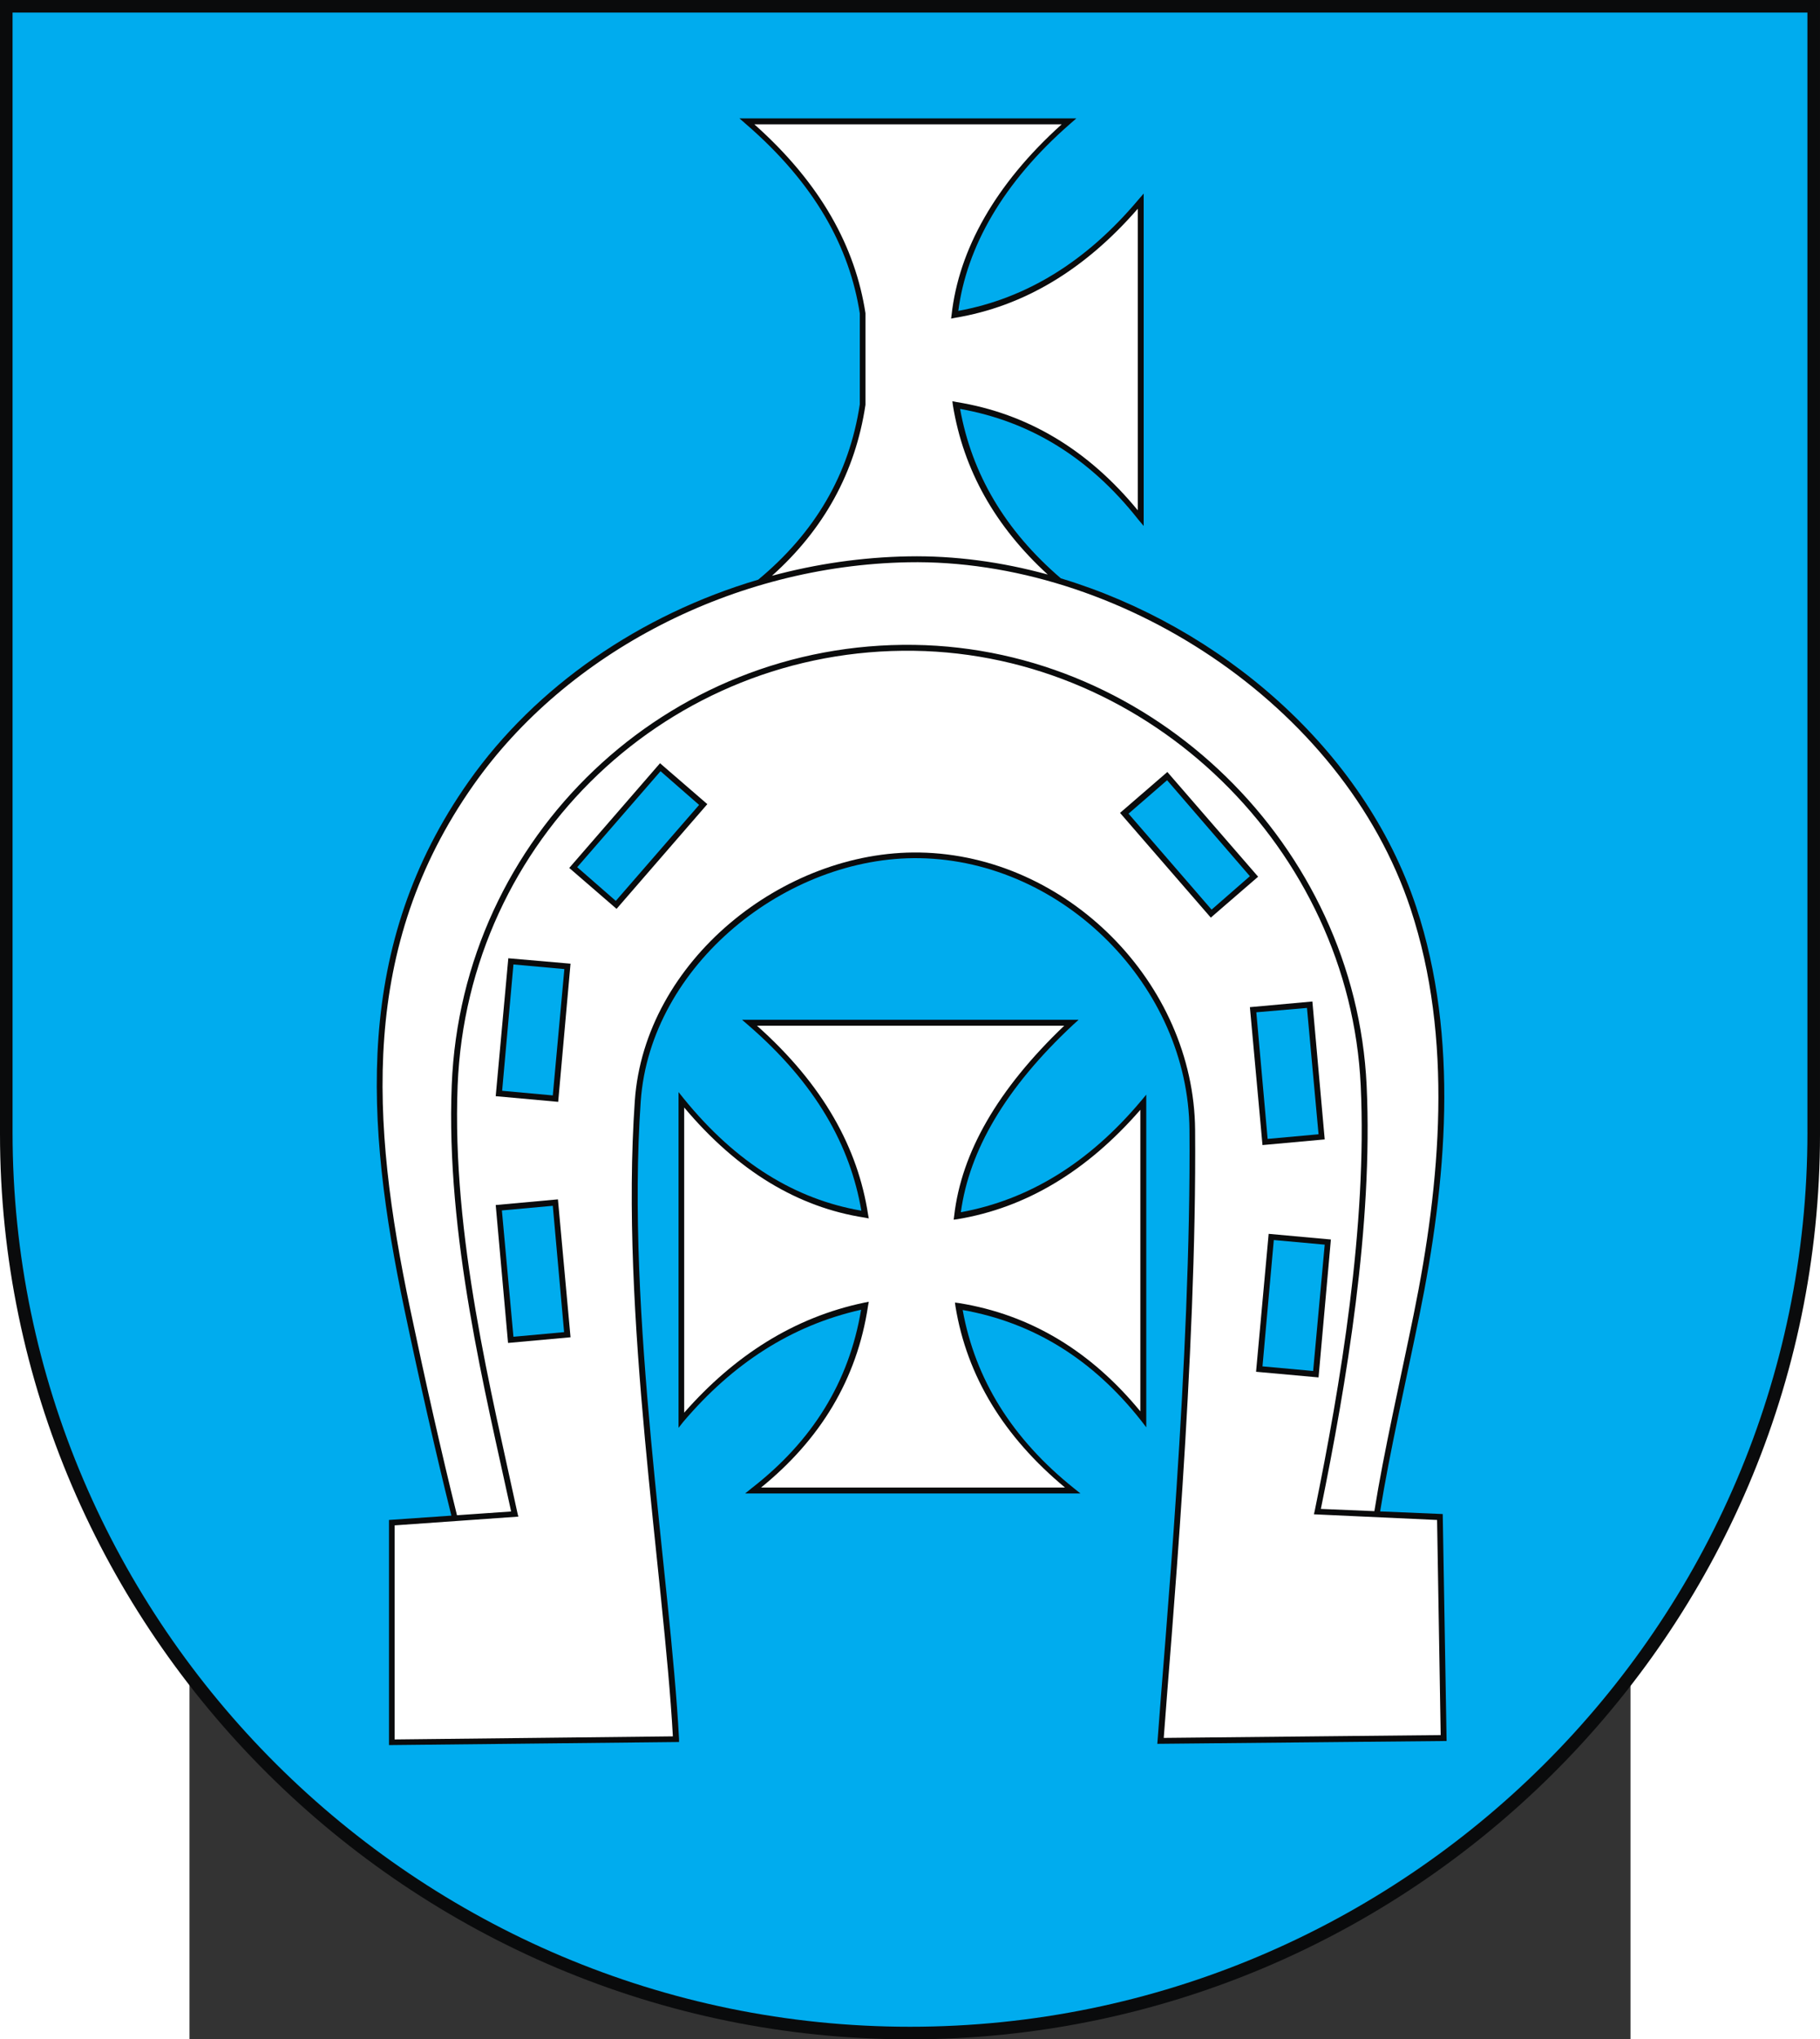
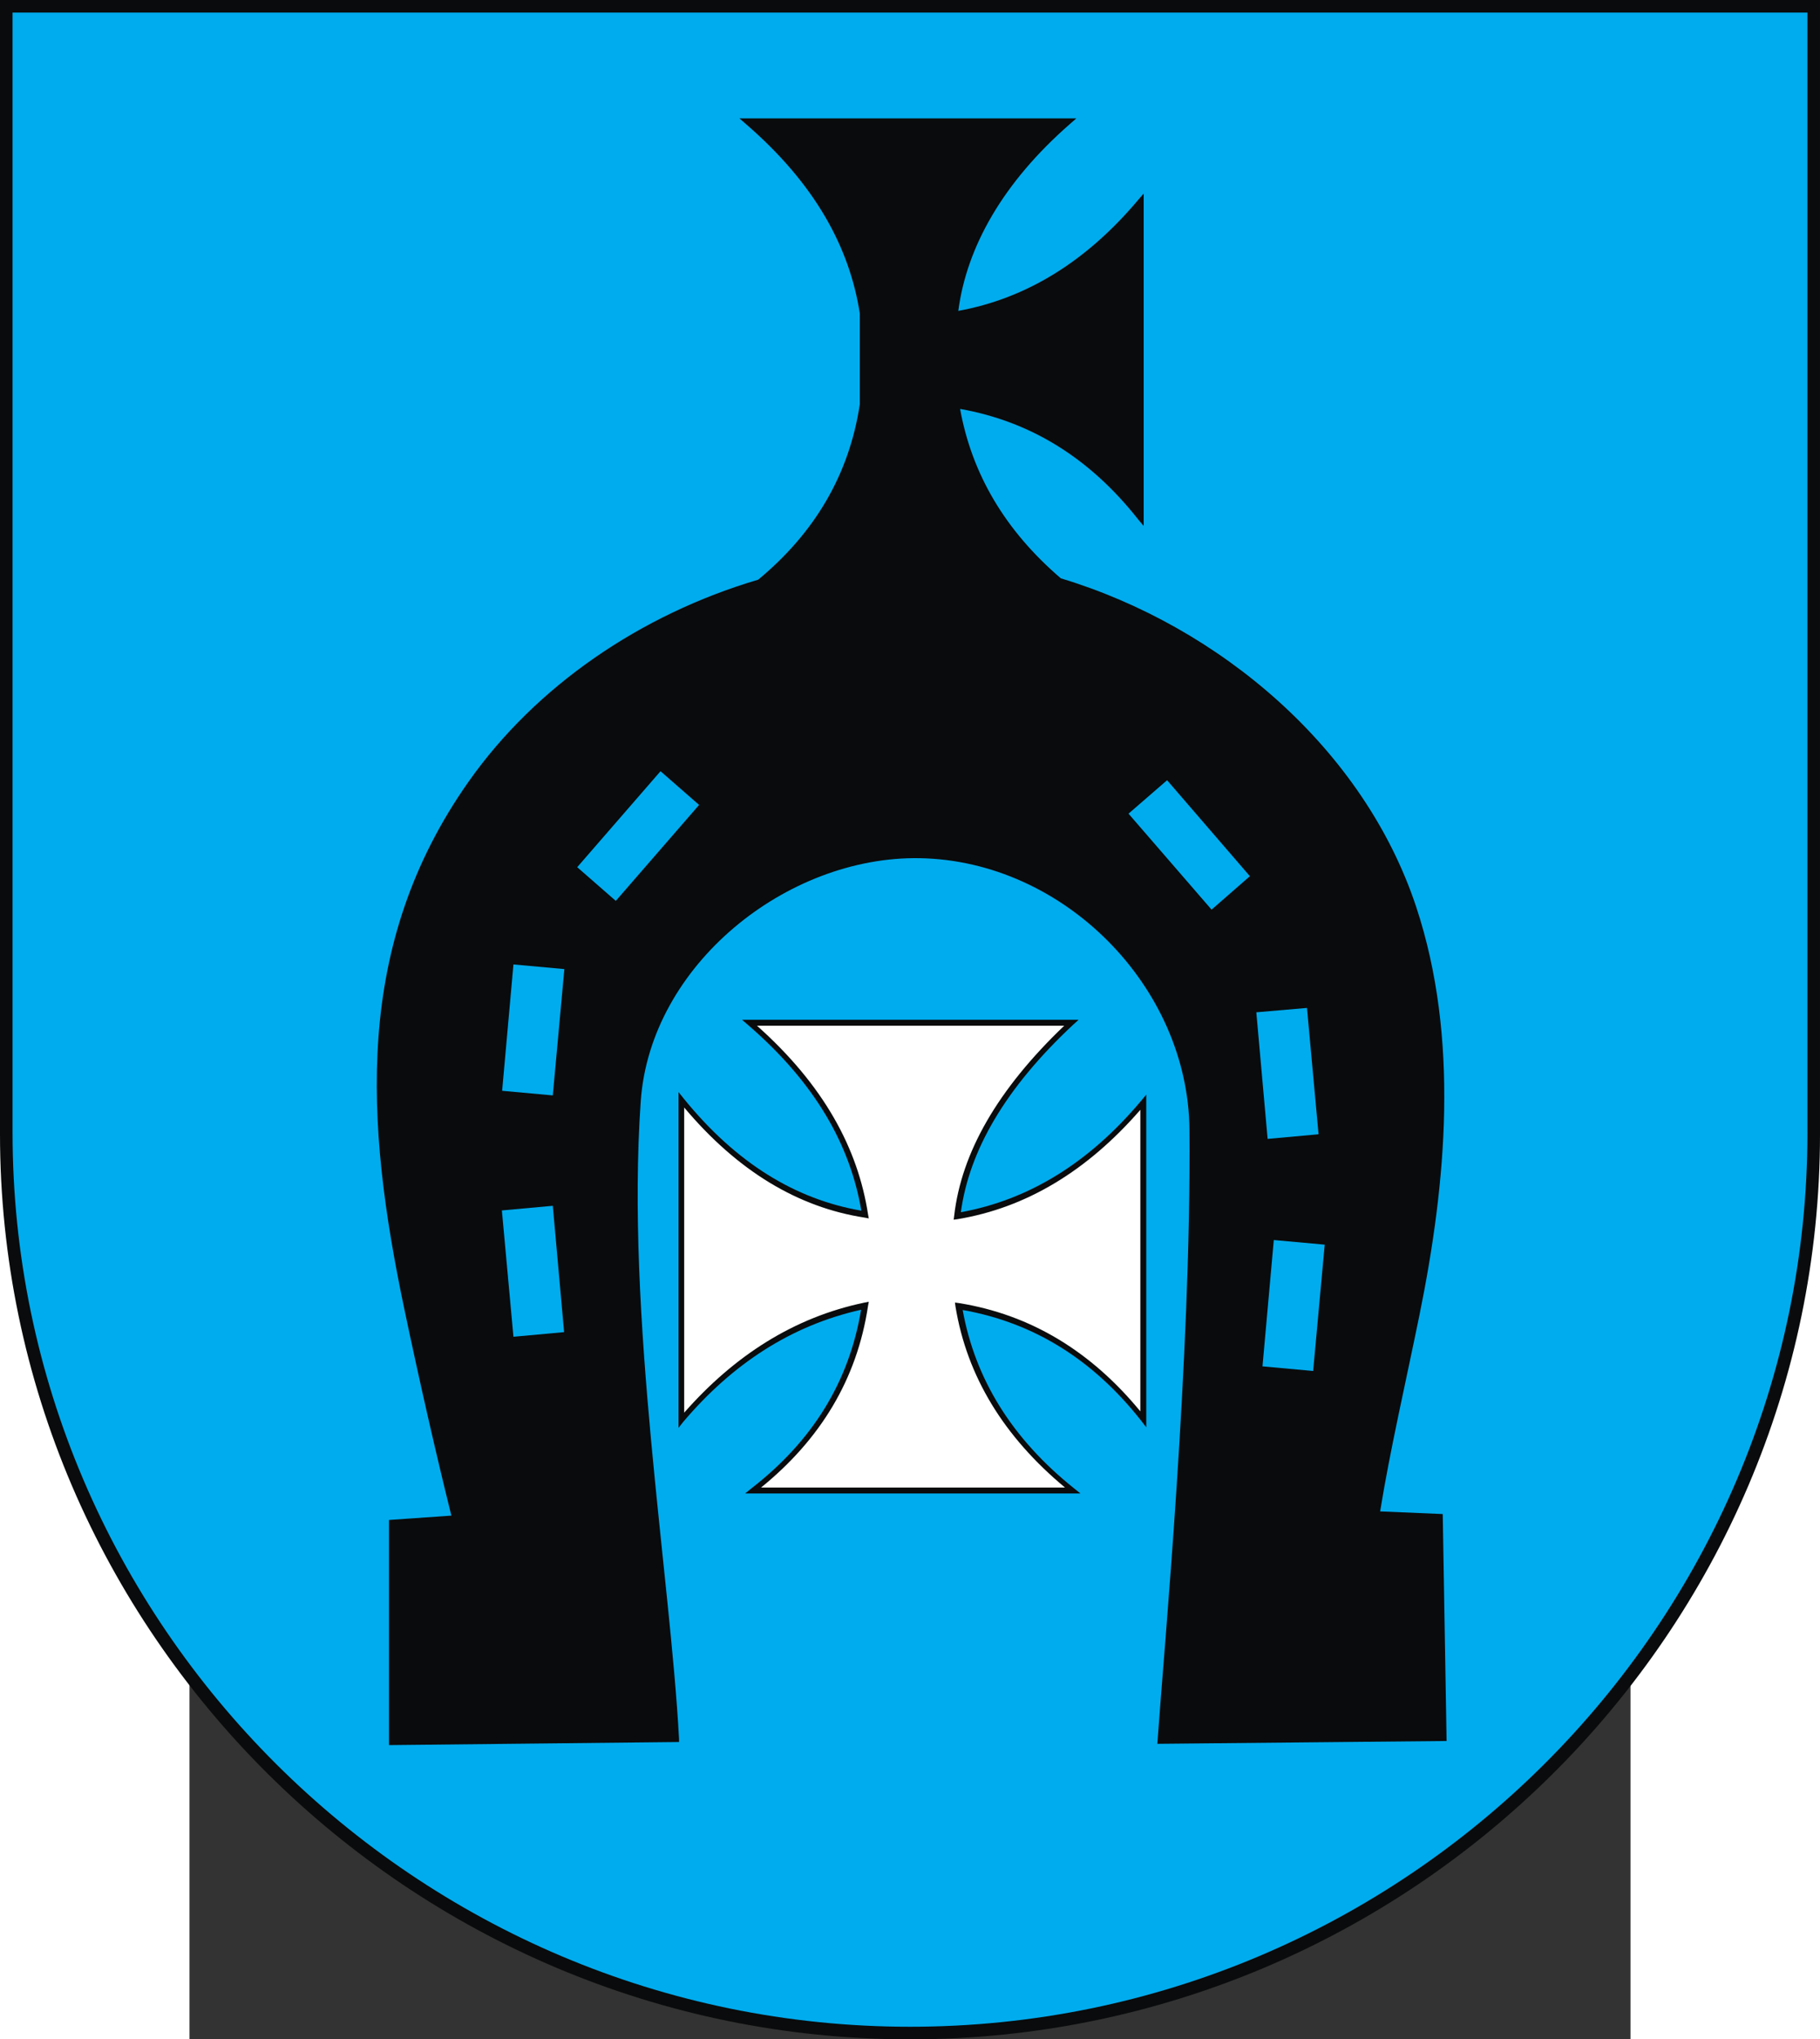
<svg xmlns="http://www.w3.org/2000/svg" xmlns:ns1="http://sodipodi.sourceforge.net/DTD/sodipodi-0.dtd" xmlns:ns2="http://www.inkscape.org/namespaces/inkscape" xml:space="preserve" width="744" height="833.117" style="shape-rendering:geometricPrecision; text-rendering:geometricPrecision; image-rendering:optimizeQuality; fill-rule:evenodd; clip-rule:evenodd" viewBox="0 0 210 297" ns1:version="0.32" ns2:version="0.45.1" ns1:docname="POL gmina Krzywda COA.svg" ns2:output_extension="org.inkscape.output.svg.inkscape" ns1:docbase="J:\" id="svg2" version="1.0">
  <rect x="0" y="0" width="210" height="297" fill="#333333" stroke="none" />
  <ns1:namedview ns2:window-height="480" ns2:window-width="640" ns2:pageshadow="2" ns2:pageopacity="0.0" guidetolerance="10.0" gridtolerance="10.0" objecttolerance="10.0" borderopacity="1.0" bordercolor="#666666" pagecolor="#ffffff" id="namedview19" />
  <defs id="defs4">
    <style type="text/css" id="style6">
   
    .fil2 {fill:#0A0B0C}
    .fil3 {fill:white}
    .fil1 {fill:#00ACEE}
    .fil0 {fill:#0A0B0C}
   
  </style>
  </defs>
  <g id="Warstwa_x0020_1" transform="matrix(1.263,0,0,1.263,-27.614,-39.054)">
    <ns1:namedview ns2:window-height="974" ns2:window-width="1280" ns2:pageshadow="2" ns2:pageopacity="0.0" guidetolerance="10.0" gridtolerance="10.0" objecttolerance="10.0" borderopacity="1.0" bordercolor="#666666" pagecolor="#ffffff" id="base" ns2:zoom="1.1642976" ns2:cx="360.58095" ns2:cy="844.26061" ns2:window-x="-8" ns2:window-y="-8" ns2:current-layer="svg2" />
    <path id="path13" class="fil0" d="M 210,161.674 C 210,219.178 162.832,266.077 105,266.077 C 47.255,266.077 -0.001,219.09 -0.001,161.674 L -0.001,30.922 L 209.999,30.922 L 209.999,161.674 L 210,161.674 z " style="fill:#0a0b0c" />
    <path id="path15" class="fil1" d="M 208.55,161.511 C 208.55,218.305 162.033,264.626 104.999,264.626 C 48.051,264.626 1.448,218.219 1.448,161.511 L 1.448,32.373 L 208.548,32.373 L 208.548,161.511 L 208.549,161.511 L 208.55,161.511 z " style="fill:#00acee" />
    <path id="path39" class="fil2" d="M 85.323,44.577 L 86.005,45.171 C 94.053,52.107 98.019,59.436 99.208,67.067 C 99.211,67.086 99.205,67.108 99.208,67.126 L 99.208,77.481 L 99.208,77.54 C 97.975,85.686 93.989,92.372 87.486,97.763 C 73.891,101.778 61.828,110.049 54.08,121.036 C 40.749,139.943 42.126,160.342 46.663,181.918 C 48.396,190.16 50.249,198.308 52.08,205.688 L 44.883,206.188 L 44.883,232.149 L 78.35,231.793 L 78.35,231.437 C 77.347,212.666 72.202,182.676 73.93,157.916 C 75.025,142.202 90.774,129.612 106.121,129.878 C 122.72,130.165 137.11,144.675 137.245,161.209 C 137.46,187.623 134.286,221.315 133.566,231.615 L 133.536,232.001 L 166.914,231.675 L 166.469,205.506 L 159.247,205.201 C 160.36,198.275 162.191,190.367 163.769,182.631 C 166.888,167.348 168.407,150.604 163.413,135.515 C 157.364,117.237 140.727,103.136 122.404,97.609 C 115.956,92.082 112.137,85.565 110.779,78.074 C 118.97,79.527 125.785,83.786 131.34,90.832 L 131.963,91.574 L 131.963,53.241 L 131.37,53.923 C 125.337,61.104 118.395,65.341 110.572,66.77 C 111.531,59.455 115.676,51.998 123.508,45.171 L 124.19,44.577 L 85.323,44.577 L 85.323,44.577 z " style="fill:#0a0b0c" />
-     <path id="path39_0" class="fil3" d="M 105.498,105.282 C 76.959,104.866 53.269,127.334 52.122,156.047 C 51.429,173.393 56.024,191.559 58.976,205.21 L 52.728,205.644 C 50.893,198.247 49.055,190.073 47.316,181.8 C 42.79,160.28 41.456,140.126 54.644,121.422 C 65.43,106.126 84.721,96.129 104.786,95.758 C 128.822,95.314 154.906,111.991 162.761,135.723 C 167.695,150.633 166.224,167.253 163.117,182.483 C 161.533,190.242 159.697,198.19 158.58,205.173 L 152.406,204.913 C 155.344,190.505 158.443,172.208 157.687,156.077 C 156.394,128.496 133.133,105.685 105.498,105.282 L 105.498,105.282 z M 89.072,97.315 C 95.024,91.992 98.687,85.44 99.861,77.6 L 99.861,77.57 L 99.861,77.541 L 99.861,67.067 L 99.861,67.038 C 98.691,59.442 94.762,52.127 87.043,45.26 L 122.499,45.26 C 114.815,52.172 110.627,59.751 109.8,67.216 L 109.741,67.661 L 110.186,67.572 C 118.14,66.254 125.167,62.017 131.281,54.992 L 131.281,89.765 C 125.615,82.871 118.658,78.608 110.334,77.274 L 109.889,77.185 L 109.948,77.659 C 111.169,85.116 114.826,91.626 120.894,97.172 C 115.573,95.712 110.133,94.977 104.786,95.076 C 99.446,95.174 94.161,95.948 89.072,97.315 L 89.072,97.315 z M 105.468,105.964 C 132.74,106.362 155.729,128.884 157.005,156.106 C 157.761,172.253 154.648,190.71 151.694,205.15 L 151.605,205.536 L 165.816,206.189 L 166.232,230.993 L 134.278,231.319 C 135.021,220.833 138.112,187.52 137.897,161.209 C 137.759,144.291 123.103,129.519 106.121,129.225 C 90.402,128.953 74.372,141.725 73.247,157.857 C 71.52,182.619 76.602,212.434 77.638,231.141 L 45.535,231.497 L 45.535,206.812 L 59.807,205.803 L 59.718,205.447 C 56.765,191.74 52.112,173.419 52.804,156.077 C 53.937,127.717 77.286,105.554 105.468,105.964 L 105.468,105.964 z " style="fill:#ffffff" />
    <path id="_1" class="fil2" d="M 85.619,148.51 L 86.302,149.103 C 94.182,155.895 98.109,163.065 99.386,170.525 C 91.81,169.22 84.956,165.065 78.884,157.589 L 78.291,156.847 L 78.291,195.566 L 78.855,194.854 C 84.547,188.156 91.313,183.752 99.356,181.948 C 97.968,190.287 93.728,197.088 86.747,202.509 L 85.975,203.132 L 124.665,203.132 L 123.923,202.538 C 116.745,196.8 112.517,189.927 111.076,181.977 C 119.267,183.43 126.112,187.689 131.667,194.735 L 132.26,195.507 L 132.26,157.144 L 131.667,157.856 C 125.633,165.036 118.692,169.273 110.868,170.703 C 111.83,163.599 115.997,156.382 123.834,149.074 L 124.457,148.51 L 85.619,148.51 L 85.619,148.51 z " style="fill:#0a0b0c" />
    <path id="_1_1" class="fil3" d="M 87.34,149.193 L 122.796,149.193 C 115.103,156.544 110.925,163.844 110.097,171.119 L 110.038,171.564 L 110.483,171.505 C 118.437,170.187 125.464,165.921 131.578,158.895 L 131.578,193.668 C 125.912,186.776 118.954,182.511 110.631,181.177 L 110.186,181.118 L 110.245,181.563 C 111.57,189.654 115.854,196.609 122.884,202.45 L 87.815,202.45 C 94.644,196.91 98.889,189.976 100.157,181.503 L 100.246,181.029 L 99.772,181.118 C 91.602,182.815 84.724,187.246 78.944,193.816 L 78.944,158.628 C 85.095,165.94 92.054,170.138 99.772,171.327 L 100.246,171.416 L 100.157,170.941 C 98.988,163.346 95.057,156.059 87.34,149.193 L 87.34,149.193 z " style="fill:#ffffff" />
-     <path id="polygon29" class="fil2" d="M 64.376,169.22 L 57.196,169.873 L 58.62,185.776 L 65.83,185.123 L 64.376,169.22 z M 58.65,141.419 L 57.196,157.322 L 64.405,157.975 L 65.83,142.043 L 58.65,141.419 z M 76.155,118.93 L 65.681,131.005 L 71.141,135.723 L 81.614,123.647 L 76.155,118.93 L 76.155,118.93 z M 134.693,119.939 L 129.234,124.656 L 139.707,136.732 L 145.167,132.014 L 134.693,119.939 L 134.693,119.939 z M 151.427,146.404 L 144.217,147.057 L 145.671,162.96 L 152.851,162.307 L 151.427,146.404 L 151.427,146.404 z M 146.383,173.196 L 144.929,189.099 L 152.139,189.751 L 153.563,173.849 L 146.383,173.196 z " style="fill:#0a0b0c" />
    <path id="polygon33" class="fil1" d="M 150.804,147.146 L 152.139,161.714 L 146.264,162.248 L 144.959,147.65 L 150.804,147.146 L 150.804,147.146 z M 59.243,142.132 L 65.118,142.666 L 63.783,157.234 L 57.938,156.7 L 59.243,142.132 L 59.243,142.132 z M 63.783,169.962 L 65.088,184.53 L 59.243,185.064 L 57.908,170.496 L 63.783,169.962 z M 76.214,119.85 L 80.665,123.737 L 71.052,134.803 L 66.601,130.917 L 76.214,119.85 z M 146.977,173.908 L 152.851,174.442 L 151.516,189.01 L 145.671,188.476 L 146.977,173.908 L 146.977,173.908 z M 134.664,120.888 L 144.217,131.955 L 139.797,135.812 L 130.213,124.745 L 134.664,120.888 L 134.664,120.888 z " style="fill:#00acee" />
  </g>
</svg>